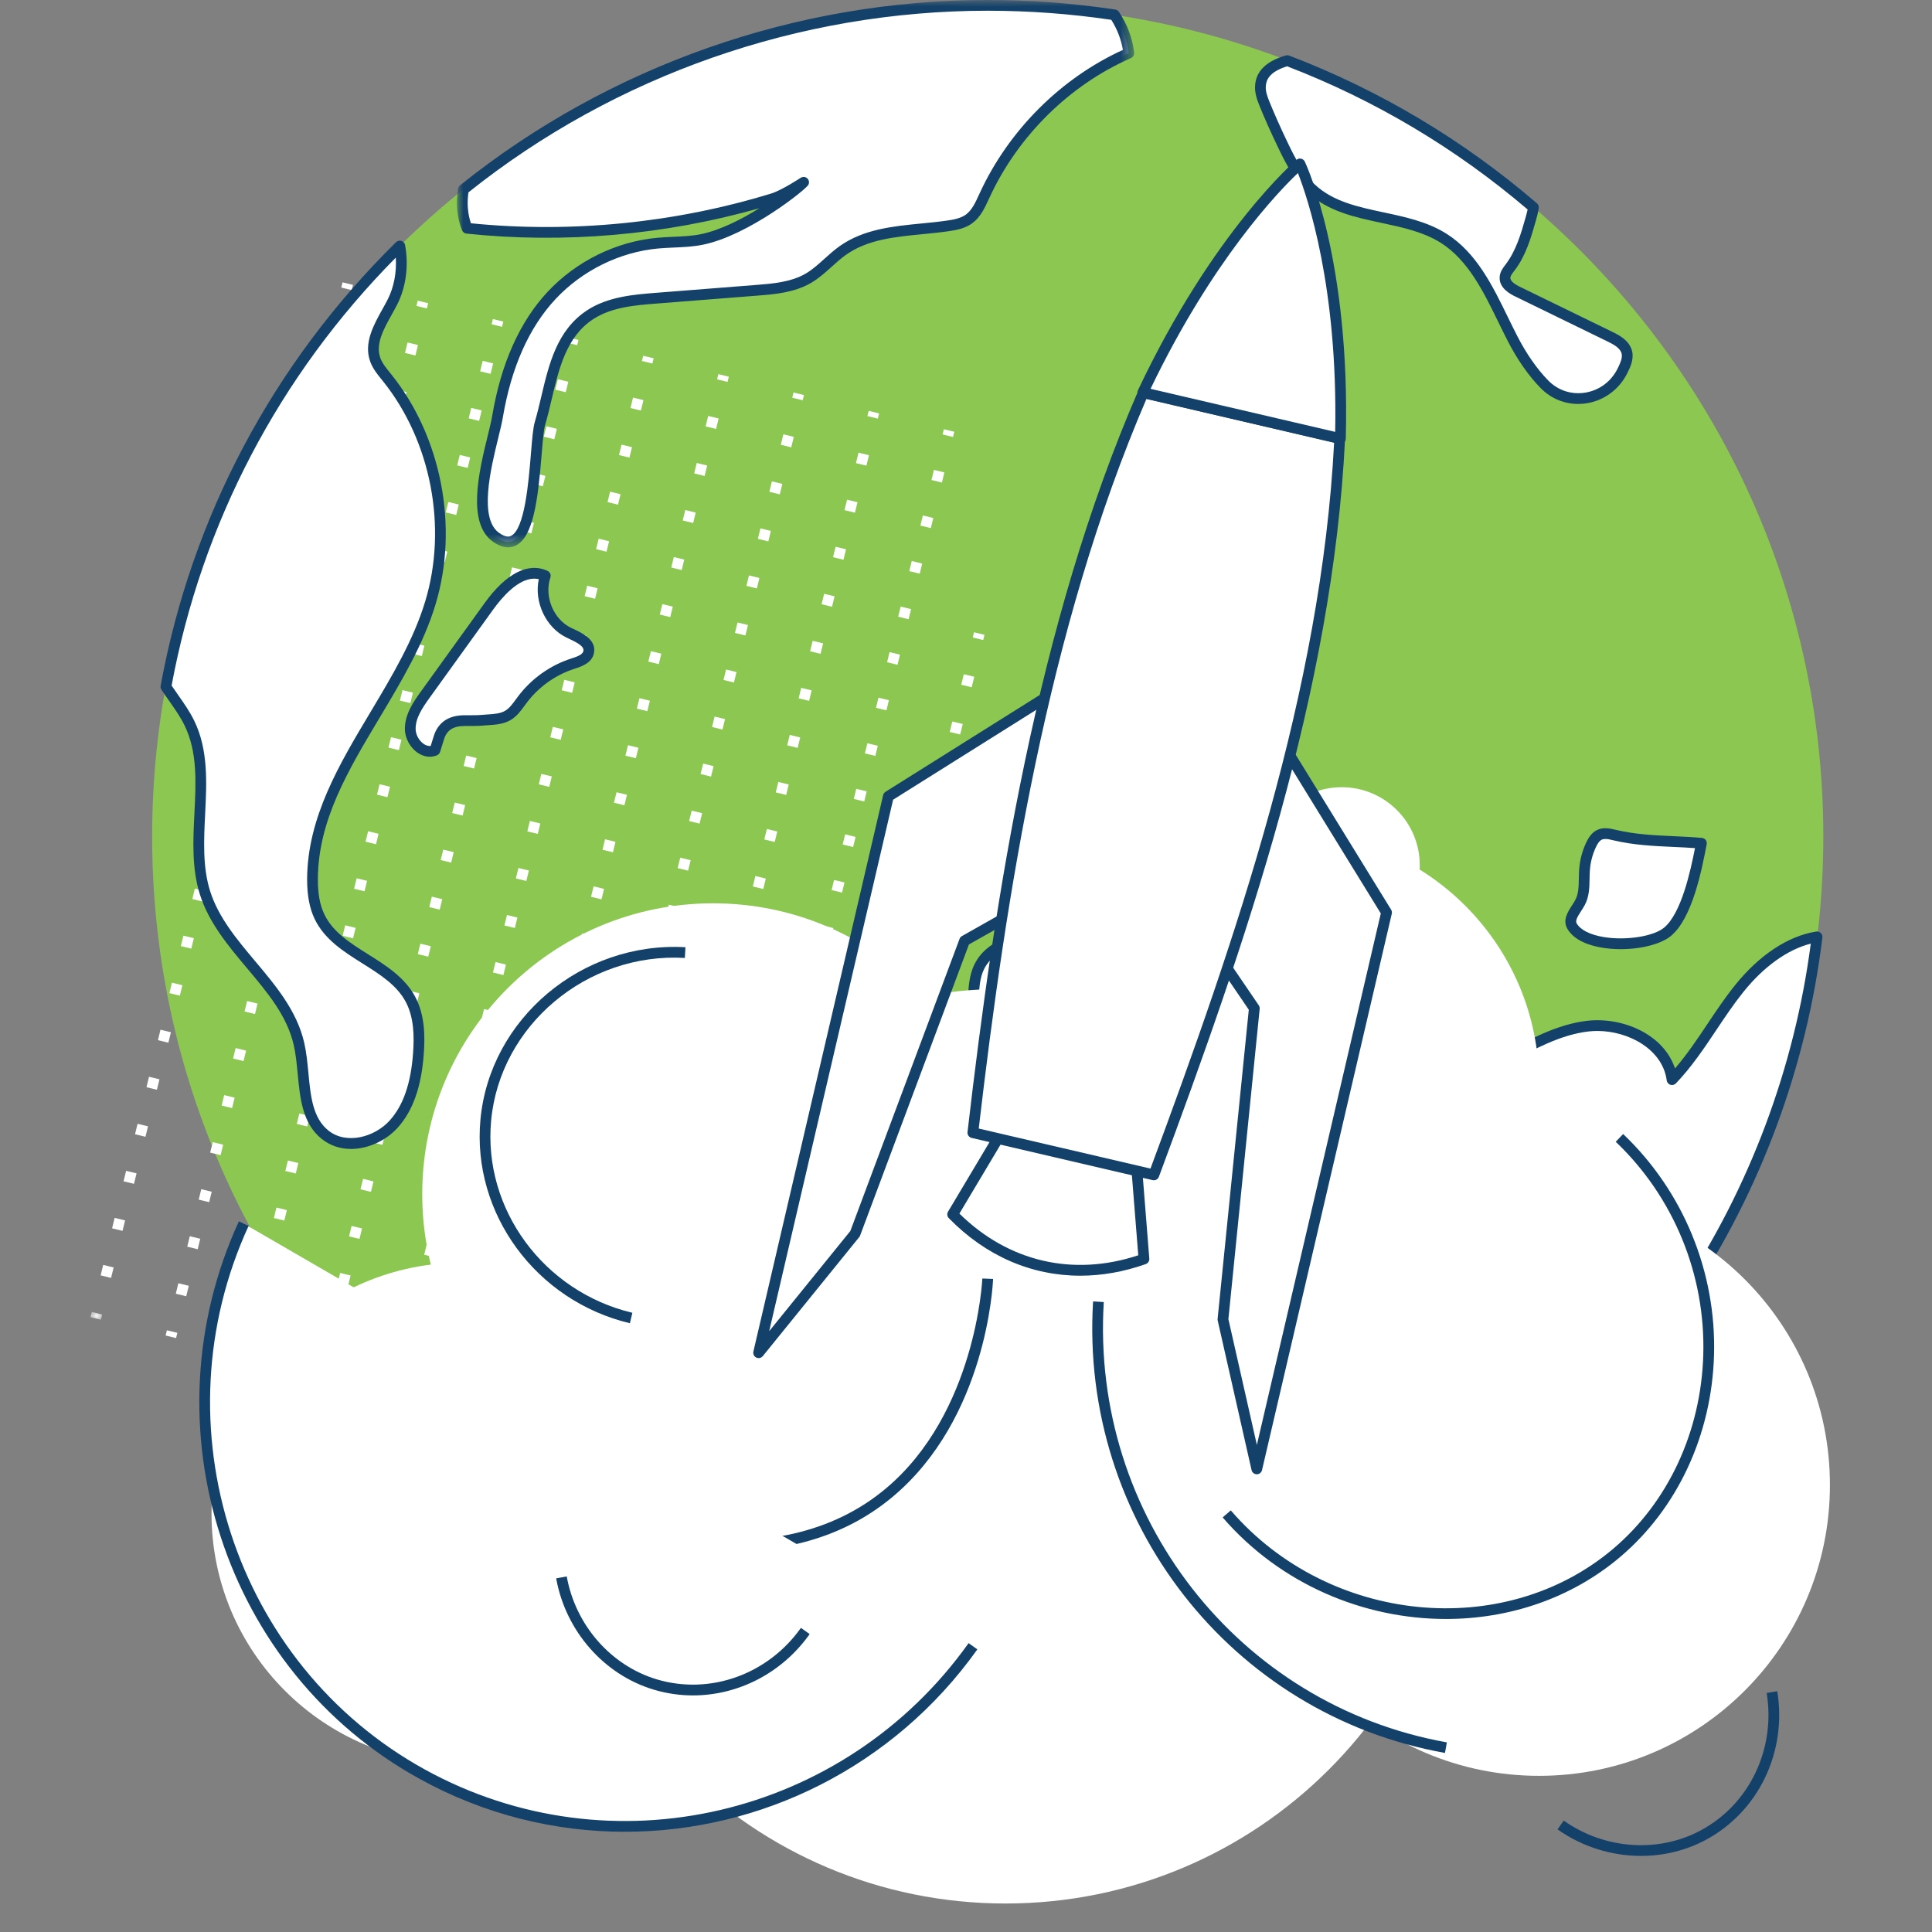
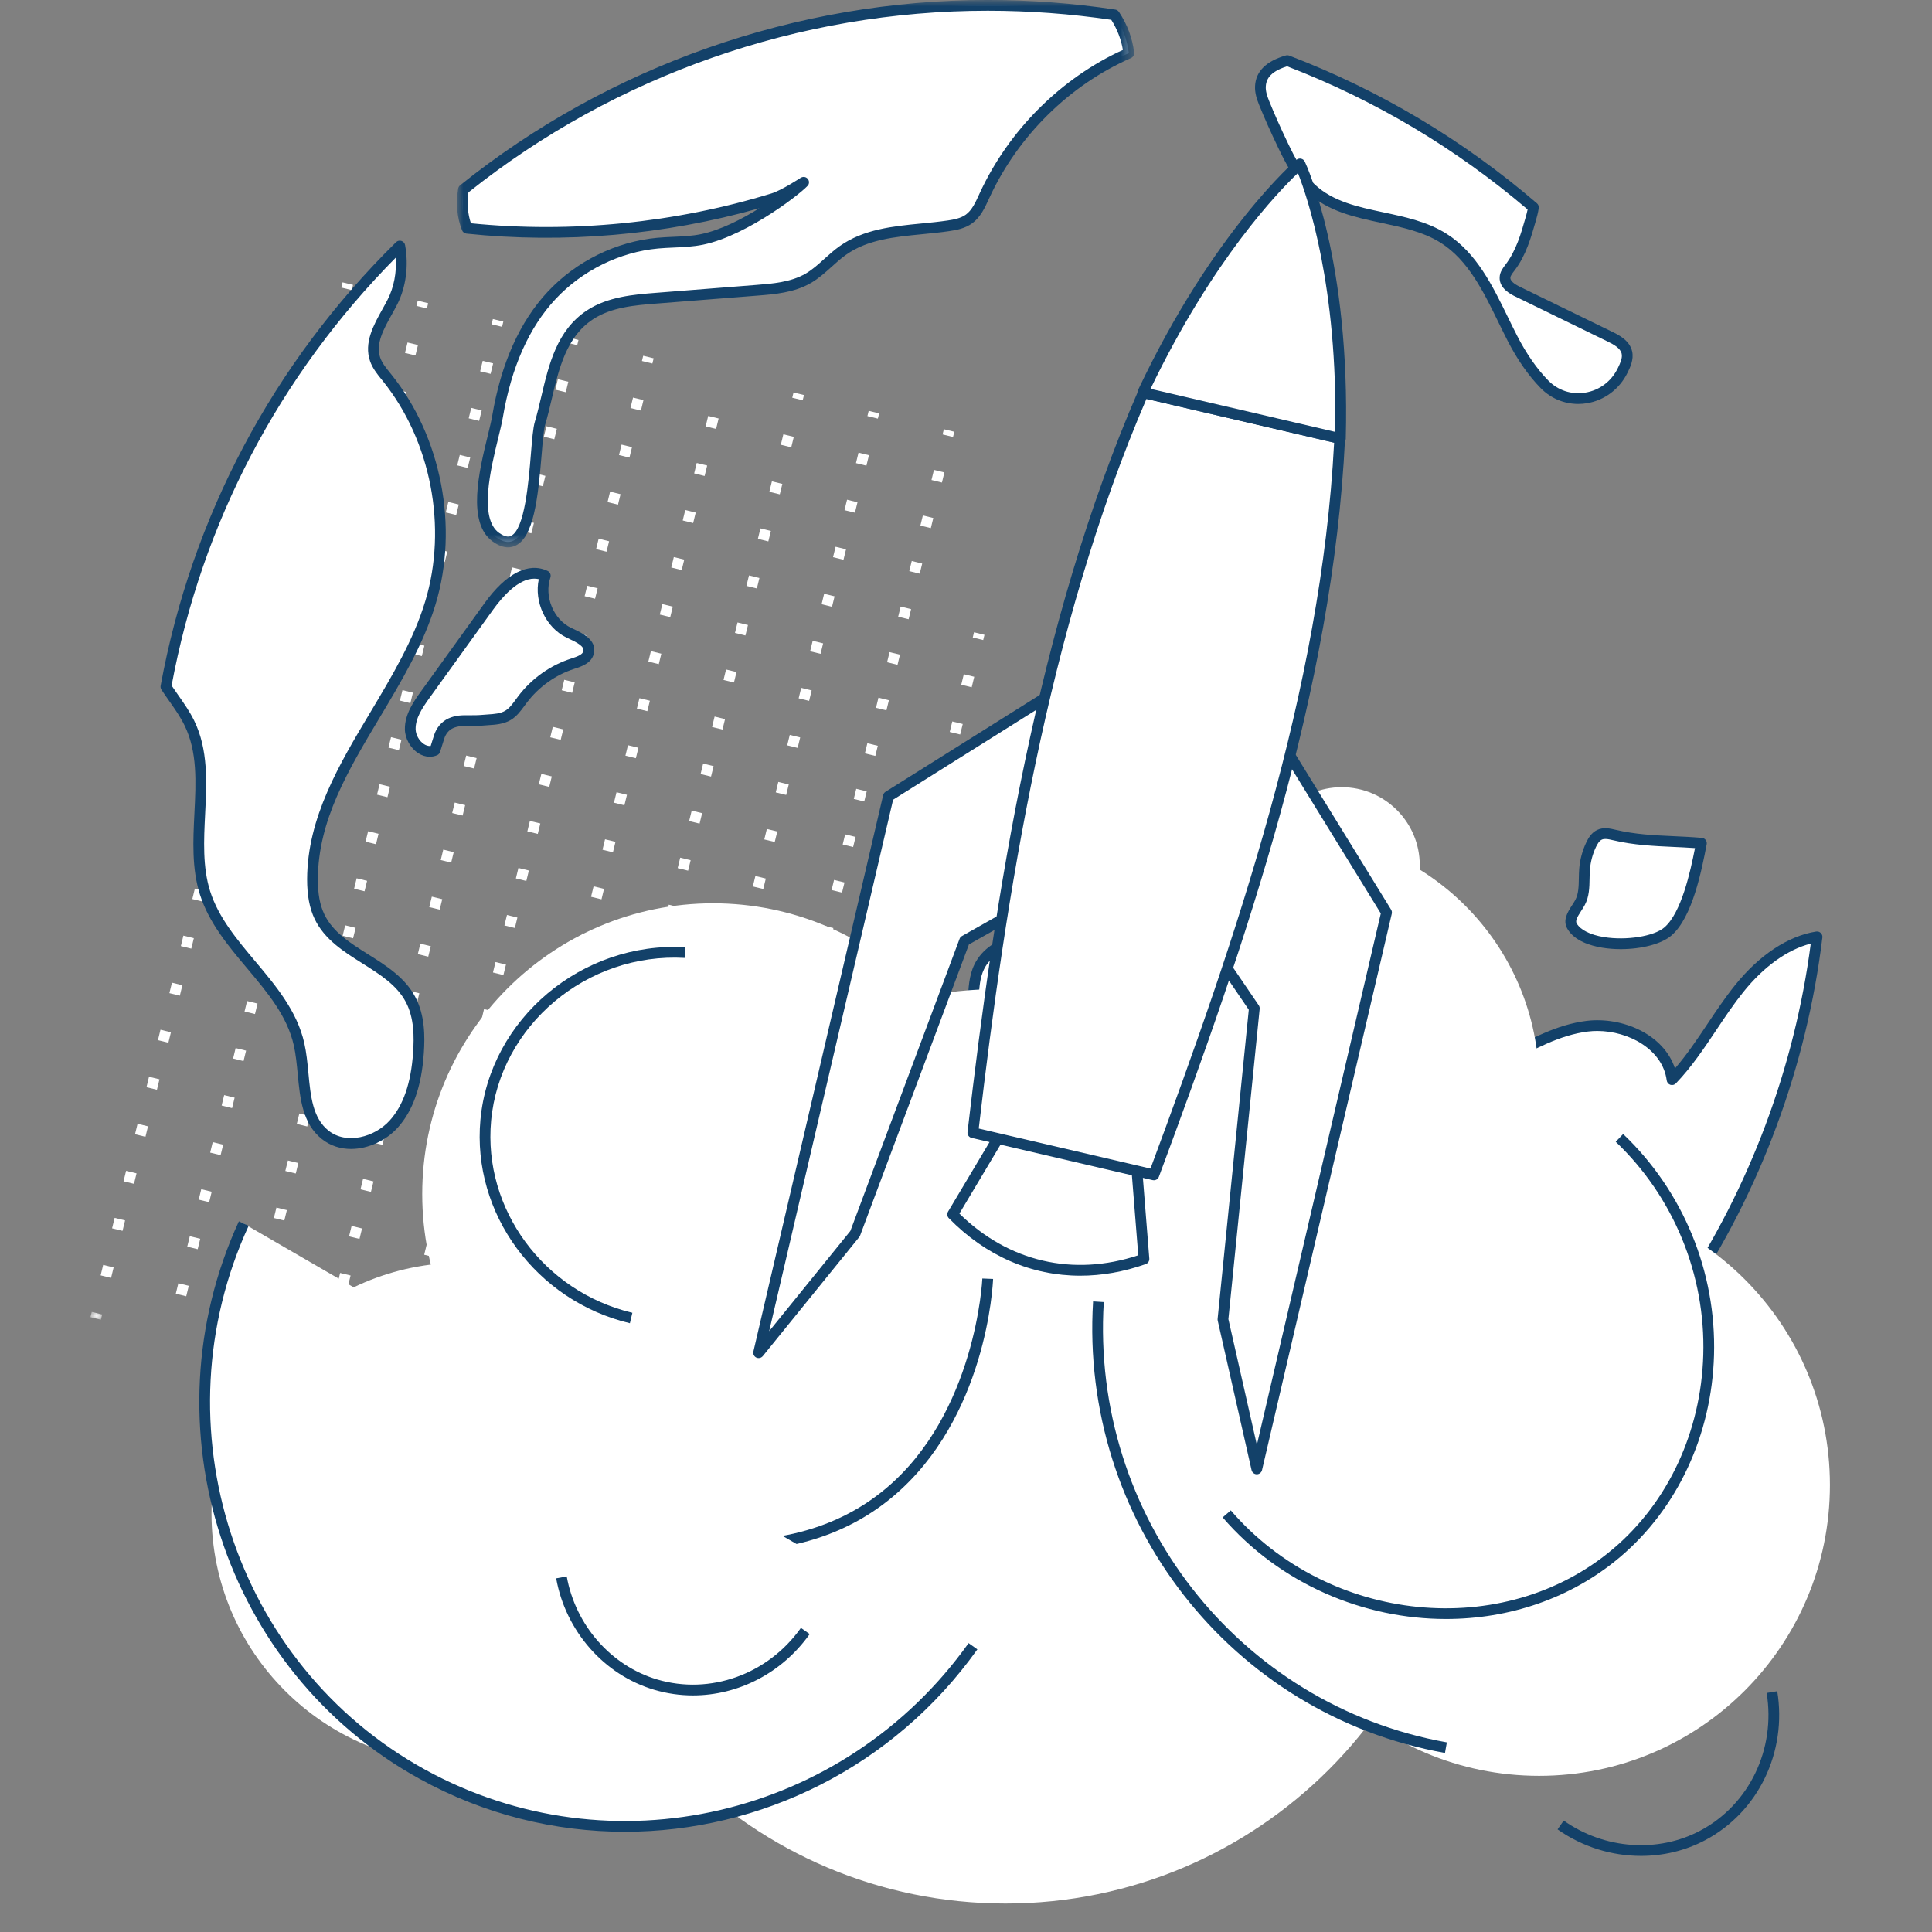
<svg xmlns="http://www.w3.org/2000/svg" xmlns:xlink="http://www.w3.org/1999/xlink" width="150px" height="150px" viewBox="0 0 150 150" version="1.1">
  <rect x="0" y="0" width="150" height="150" fill="#808080" stroke="none" />
  <title>dep</title>
  <defs>
    <polygon id="path-1" points="0.022 0 0.978 0 0.978 1 0.022 1" />
    <polygon id="path-3" points="3.55271368e-15 0 52.578 0 52.578 42.494 3.55271368e-15 42.494" />
  </defs>
  <g id="Homepage" stroke="none" stroke-width="1" fill="none" fill-rule="evenodd">
    <g id="LandingPage" transform="translate(-1215, -1093)">
      <g id="workflow" transform="translate(264, 923)">
        <g id="Group-3" transform="translate(48, 133)">
          <g id="dep" transform="translate(903, 37)">
            <rect id="Rectangle" x="0" y="0" width="150" height="150" />
            <g id="Group-157" transform="translate(7, 0)">
-               <path d="M134.562,64.946 C134.562,100.585 105.517,129.475 69.687,129.475 C33.858,129.475 4.812,100.585 4.812,64.946 C4.812,29.308 33.858,0.417 69.687,0.417 C105.517,0.417 134.562,29.308 134.562,64.946" id="Fill-1" fill="#8BC751" />
              <polygon id="Fill-3" fill="#FFFFFF" points="20.308 22.523 19.497 22.326 19.596 21.921 20.407 22.118" />
              <path d="M19.419,26.175 L18.608,25.978 L18.806,25.166 L19.616,25.363 L19.419,26.175 Z M18.528,29.827 L17.718,29.629 L17.916,28.818 L18.727,29.016 L18.528,29.827 Z M17.639,33.48 L16.828,33.281 L17.026,32.47 L17.837,32.668 L17.639,33.48 Z M16.749,37.132 L15.939,36.933 L16.137,36.122 L16.947,36.32 L16.749,37.132 Z M15.859,40.784 L15.049,40.586 L15.247,39.774 L16.058,39.972 L15.859,40.784 Z M14.97,44.436 L14.159,44.237 L14.357,43.426 L15.168,43.624 L14.97,44.436 Z M14.08,48.088 L13.27,47.889 L13.468,47.078 L14.278,47.276 L14.08,48.088 Z M13.19,51.74 L12.38,51.542 L12.578,50.73 L13.389,50.928 L13.19,51.74 Z M12.301,55.392 L11.49,55.194 L11.689,54.382 L12.499,54.58 L12.301,55.392 Z M11.411,59.044 L10.601,58.846 L10.798,58.035 L11.608,58.232 L11.411,59.044 Z M10.522,62.695 L9.711,62.498 L9.908,61.687 L10.719,61.884 L10.522,62.695 Z M9.632,66.347 L8.821,66.15 L9.019,65.339 L9.829,65.536 L9.632,66.347 Z M8.742,70 L7.932,69.802 L8.129,68.991 L8.94,69.188 L8.742,70 Z M7.853,73.652 L7.042,73.455 L7.239,72.643 L8.05,72.841 L7.853,73.652 Z M6.963,77.303 L6.152,77.106 L6.35,76.295 L7.16,76.492 L6.963,77.303 Z M6.073,80.956 L5.263,80.758 L5.46,79.947 L6.271,80.144 L6.073,80.956 Z M5.184,84.608 L4.373,84.411 L4.57,83.599 L5.381,83.797 L5.184,84.608 Z M4.294,88.259 L3.483,88.062 L3.681,87.251 L4.491,87.448 L4.294,88.259 Z M3.403,91.912 L2.593,91.715 L2.791,90.903 L3.602,91.1 L3.403,91.912 Z M2.514,95.564 L1.703,95.367 L1.901,94.555 L2.712,94.753 L2.514,95.564 Z M1.624,99.217 L0.814,99.019 L1.012,98.208 L1.822,98.405 L1.624,99.217 Z" id="Fill-5" fill="#FFFFFF" />
              <g id="Group-9" transform="translate(-0, 101.66)">
                <mask id="mask-2" fill="white">
                  <use xlink:href="#path-1" />
                </mask>
                <g id="Clip-8" />
                <polygon id="Fill-7" fill="#FFFFFF" mask="url(#mask-2)" points="0.833 0.802 0.022 0.603 0.122 0.198 0.933 0.397" />
              </g>
              <polygon id="Fill-10" fill="#FFFFFF" points="26.144 23.948 25.333 23.751 25.432 23.345 26.243 23.543" />
              <path d="M25.254,27.6 L24.443,27.403 L24.641,26.591 L25.451,26.788 L25.254,27.6 Z M24.363,31.252 L23.553,31.054 L23.751,30.243 L24.562,30.441 L24.363,31.252 Z M23.474,34.905 L22.663,34.706 L22.861,33.895 L23.672,34.093 L23.474,34.905 Z M22.584,38.557 L21.774,38.358 L21.972,37.547 L22.782,37.745 L22.584,38.557 Z M21.694,42.209 L20.884,42.011 L21.082,41.199 L21.893,41.397 L21.694,42.209 Z M20.805,45.861 L19.994,45.662 L20.192,44.851 L21.003,45.049 L20.805,45.861 Z M19.915,49.513 L19.105,49.315 L19.303,48.503 L20.113,48.701 L19.915,49.513 Z M19.025,53.165 L18.215,52.967 L18.413,52.155 L19.224,52.353 L19.025,53.165 Z M18.136,56.817 L17.325,56.619 L17.524,55.807 L18.334,56.005 L18.136,56.817 Z M17.246,60.469 L16.436,60.271 L16.634,59.459 L17.444,59.658 L17.246,60.469 Z M16.357,64.121 L15.546,63.923 L15.743,63.112 L16.554,63.309 L16.357,64.121 Z M15.467,67.773 L14.656,67.576 L14.854,66.764 L15.664,66.961 L15.467,67.773 Z M14.577,71.424 L13.767,71.227 L13.964,70.415 L14.775,70.613 L14.577,71.424 Z M13.688,75.077 L12.877,74.879 L13.074,74.068 L13.885,74.265 L13.688,75.077 Z M12.798,78.729 L11.987,78.532 L12.185,77.72 L12.995,77.917 L12.798,78.729 Z M11.908,82.381 L11.098,82.184 L11.295,81.372 L12.106,81.57 L11.908,82.381 Z M11.019,86.033 L10.208,85.835 L10.405,85.024 L11.216,85.221 L11.019,86.033 Z M10.129,89.685 L9.318,89.488 L9.516,88.676 L10.326,88.873 L10.129,89.685 Z M9.239,93.337 L8.429,93.14 L8.626,92.329 L9.437,92.526 L9.239,93.337 Z M8.349,96.989 L7.538,96.791 L7.736,95.98 L8.547,96.177 L8.349,96.989 Z M7.459,100.641 L6.649,100.444 L6.847,99.632 L7.657,99.829 L7.459,100.641 Z" id="Fill-12" fill="#FFFFFF" />
-               <polygon id="Fill-14" fill="#FFFFFF" points="6.669 103.887 5.858 103.69 5.957 103.284 6.768 103.482" />
              <polygon id="Fill-16" fill="#FFFFFF" points="31.98 25.374 31.169 25.177 31.267 24.771 32.078 24.969" />
              <path d="M31.09,29.026 L30.279,28.829 L30.477,28.017 L31.287,28.214 L31.09,29.026 Z M30.199,32.678 L29.389,32.48 L29.587,31.669 L30.398,31.867 L30.199,32.678 Z M29.31,36.331 L28.499,36.132 L28.697,35.321 L29.508,35.519 L29.31,36.331 Z M28.42,39.983 L27.61,39.784 L27.808,38.973 L28.618,39.171 L28.42,39.983 Z M27.53,43.635 L26.72,43.437 L26.918,42.625 L27.729,42.823 L27.53,43.635 Z M26.641,47.287 L25.83,47.088 L26.028,46.277 L26.839,46.475 L26.641,47.287 Z M25.751,50.939 L24.941,50.74 L25.139,49.929 L25.949,50.127 L25.751,50.939 Z M24.861,54.591 L24.051,54.393 L24.249,53.581 L25.06,53.779 L24.861,54.591 Z M23.972,58.242 L23.161,58.045 L23.359,57.234 L24.169,57.431 L23.972,58.242 Z M23.082,61.895 L22.272,61.697 L22.469,60.886 L23.279,61.083 L23.082,61.895 Z M22.193,65.547 L21.382,65.349 L21.579,64.538 L22.39,64.735 L22.193,65.547 Z M21.303,69.199 L20.492,69.002 L20.69,68.19 L21.5,68.387 L21.303,69.199 Z M20.413,72.85 L19.603,72.653 L19.8,71.841 L20.611,72.039 L20.413,72.85 Z M19.524,76.503 L18.713,76.305 L18.91,75.494 L19.721,75.691 L19.524,76.503 Z M18.634,80.155 L17.823,79.958 L18.021,79.146 L18.831,79.343 L18.634,80.155 Z M17.744,83.807 L16.934,83.61 L17.131,82.797 L17.942,82.995 L17.744,83.807 Z M16.854,87.459 L16.043,87.261 L16.241,86.45 L17.052,86.647 L16.854,87.459 Z M15.964,91.111 L15.153,90.914 L15.352,90.102 L16.162,90.299 L15.964,91.111 Z M15.074,94.763 L14.264,94.566 L14.462,93.755 L15.273,93.952 L15.074,94.763 Z M14.185,98.415 L13.374,98.217 L13.572,97.406 L14.383,97.603 L14.185,98.415 Z M13.295,102.067 L12.485,101.87 L12.683,101.058 L13.493,101.255 L13.295,102.067 Z" id="Fill-18" fill="#FFFFFF" />
              <polygon id="Fill-20" fill="#FFFFFF" points="12.505 105.313 11.694 105.116 11.793 104.71 12.604 104.908" />
              <polygon id="Fill-22" fill="#FFFFFF" points="37.815 26.799 37.004 26.602 37.102 26.197 37.913 26.394" />
              <path d="M36.926,30.452 L36.115,30.255 L36.313,29.443 L37.123,29.64 L36.926,30.452 Z M36.035,34.104 L35.225,33.906 L35.423,33.095 L36.234,33.293 L36.035,34.104 Z M35.146,37.757 L34.335,37.558 L34.533,36.747 L35.344,36.945 L35.146,37.757 Z M34.256,41.409 L33.446,41.21 L33.644,40.399 L34.454,40.597 L34.256,41.409 Z M33.366,45.061 L32.556,44.863 L32.754,44.051 L33.565,44.249 L33.366,45.061 Z M32.477,48.713 L31.666,48.514 L31.864,47.703 L32.675,47.901 L32.477,48.713 Z M31.587,52.365 L30.777,52.166 L30.975,51.355 L31.785,51.553 L31.587,52.365 Z M30.697,56.017 L29.887,55.819 L30.085,55.007 L30.896,55.205 L30.697,56.017 Z M29.808,59.668 L28.997,59.471 L29.195,58.66 L30.005,58.857 L29.808,59.668 Z M28.918,63.32 L28.108,63.123 L28.305,62.312 L29.115,62.509 L28.918,63.32 Z M28.029,66.973 L27.218,66.775 L27.415,65.964 L28.226,66.161 L28.029,66.973 Z M27.139,70.625 L26.328,70.428 L26.526,69.616 L27.336,69.813 L27.139,70.625 Z M26.249,74.276 L25.439,74.079 L25.636,73.267 L26.447,73.465 L26.249,74.276 Z M25.36,77.929 L24.549,77.731 L24.746,76.92 L25.557,77.117 L25.36,77.929 Z M24.47,81.581 L23.659,81.384 L23.857,80.572 L24.667,80.769 L24.47,81.581 Z M23.58,85.233 L22.77,85.036 L22.967,84.223 L23.778,84.421 L23.58,85.233 Z M22.69,88.885 L21.879,88.687 L22.077,87.876 L22.888,88.073 L22.69,88.885 Z M21.8,92.537 L20.989,92.34 L21.188,91.528 L21.998,91.725 L21.8,92.537 Z M20.91,96.189 L20.1,95.992 L20.298,95.181 L21.109,95.378 L20.91,96.189 Z M20.021,99.841 L19.21,99.643 L19.408,98.832 L20.219,99.029 L20.021,99.841 Z M19.131,103.493 L18.321,103.296 L18.519,102.484 L19.329,102.681 L19.131,103.493 Z" id="Fill-24" fill="#FFFFFF" />
              <polygon id="Fill-26" fill="#FFFFFF" points="18.34 106.738 17.529 106.541 17.628 106.136 18.439 106.334" />
              <polygon id="Fill-28" fill="#FFFFFF" points="43.65 28.225 42.839 28.028 42.938 27.622 43.749 27.82" />
              <path d="M42.761,31.877 L41.95,31.68 L42.148,30.868 L42.958,31.065 L42.761,31.877 Z M41.87,35.529 L41.06,35.331 L41.258,34.52 L42.069,34.718 L41.87,35.529 Z M40.981,39.182 L40.17,38.983 L40.368,38.172 L41.179,38.37 L40.981,39.182 Z M40.091,42.834 L39.281,42.635 L39.479,41.824 L40.289,42.022 L40.091,42.834 Z M39.201,46.486 L38.391,46.288 L38.589,45.476 L39.4,45.674 L39.201,46.486 Z M38.312,50.138 L37.501,49.939 L37.699,49.128 L38.51,49.326 L38.312,50.138 Z M37.422,53.79 L36.612,53.591 L36.81,52.78 L37.62,52.978 L37.422,53.79 Z M36.532,57.442 L35.722,57.244 L35.92,56.432 L36.731,56.63 L36.532,57.442 Z M35.643,61.094 L34.832,60.896 L35.031,60.084 L35.841,60.282 L35.643,61.094 Z M34.753,64.746 L33.943,64.548 L34.14,63.737 L34.95,63.934 L34.753,64.746 Z M33.864,68.398 L33.053,68.201 L33.25,67.389 L34.061,67.586 L33.864,68.398 Z M32.974,72.049 L32.163,71.852 L32.361,71.041 L33.171,71.238 L32.974,72.049 Z M32.084,75.702 L31.274,75.504 L31.471,74.693 L32.282,74.89 L32.084,75.702 Z M31.195,79.354 L30.384,79.157 L30.581,78.345 L31.392,78.543 L31.195,79.354 Z M30.305,83.005 L29.494,82.808 L29.692,81.997 L30.502,82.194 L30.305,83.005 Z M29.415,86.658 L28.605,86.46 L28.802,85.649 L29.613,85.846 L29.415,86.658 Z M28.526,90.31 L27.715,90.113 L27.912,89.301 L28.723,89.499 L28.526,90.31 Z M27.636,93.961 L26.825,93.764 L27.023,92.953 L27.833,93.15 L27.636,93.961 Z M26.745,97.614 L25.935,97.417 L26.133,96.605 L26.944,96.802 L26.745,97.614 Z M25.856,101.266 L25.045,101.069 L25.243,100.257 L26.054,100.455 L25.856,101.266 Z M24.966,104.919 L24.156,104.721 L24.354,103.91 L25.164,104.107 L24.966,104.919 Z" id="Fill-30" fill="#FFFFFF" />
              <polygon id="Fill-32" fill="#FFFFFF" points="24.176 108.164 23.365 107.967 23.464 107.561 24.275 107.759" />
-               <polygon id="Fill-34" fill="#FFFFFF" points="49.486 29.651 48.675 29.454 48.774 29.048 49.585 29.246" />
              <path d="M48.597,33.303 L47.786,33.106 L47.984,32.294 L48.794,32.491 L48.597,33.303 Z M47.706,36.955 L46.896,36.757 L47.094,35.946 L47.905,36.144 L47.706,36.955 Z M46.817,40.608 L46.006,40.409 L46.204,39.598 L47.015,39.796 L46.817,40.608 Z M45.927,44.26 L45.117,44.061 L45.315,43.25 L46.125,43.448 L45.927,44.26 Z M45.037,47.912 L44.227,47.714 L44.425,46.902 L45.236,47.1 L45.037,47.912 Z M44.148,51.564 L43.337,51.365 L43.535,50.554 L44.346,50.752 L44.148,51.564 Z M43.258,55.216 L42.448,55.017 L42.646,54.206 L43.456,54.404 L43.258,55.216 Z M42.368,58.868 L41.558,58.67 L41.756,57.858 L42.567,58.056 L42.368,58.868 Z M41.479,62.52 L40.668,62.322 L40.867,61.51 L41.677,61.708 L41.479,62.52 Z M40.589,66.172 L39.779,65.974 L39.976,65.163 L40.786,65.36 L40.589,66.172 Z M39.7,69.824 L38.889,69.627 L39.086,68.815 L39.897,69.012 L39.7,69.824 Z M38.81,73.475 L37.999,73.278 L38.197,72.467 L39.007,72.664 L38.81,73.475 Z M37.92,77.128 L37.11,76.93 L37.307,76.119 L38.118,76.316 L37.92,77.128 Z M37.031,80.78 L36.22,80.583 L36.417,79.771 L37.228,79.969 L37.031,80.78 Z M36.141,84.431 L35.33,84.234 L35.528,83.423 L36.338,83.62 L36.141,84.431 Z M35.251,88.084 L34.441,87.886 L34.638,87.075 L35.449,87.272 L35.251,88.084 Z M34.362,91.736 L33.551,91.539 L33.748,90.727 L34.559,90.925 L34.362,91.736 Z M33.472,95.387 L32.661,95.19 L32.859,94.379 L33.669,94.576 L33.472,95.387 Z M32.581,99.04 L31.771,98.843 L31.969,98.031 L32.78,98.228 L32.581,99.04 Z M31.692,102.692 L30.881,102.495 L31.079,101.683 L31.89,101.881 L31.692,102.692 Z M30.802,106.345 L29.992,106.147 L30.19,105.336 L31,105.533 L30.802,106.345 Z" id="Fill-36" fill="#FFFFFF" />
              <polygon id="Fill-38" fill="#FFFFFF" points="30.012 109.59 29.201 109.392 29.3 108.987 30.111 109.184" />
              <polygon id="Fill-40" fill="#FFFFFF" points="55.321 31.076 54.51 30.879 54.609 30.474 55.42 30.671" />
              <path d="M54.433,34.729 L53.622,34.532 L53.82,33.72 L54.63,33.917 L54.433,34.729 Z M53.542,38.381 L52.732,38.183 L52.93,37.372 L53.741,37.57 L53.542,38.381 Z M52.653,42.034 L51.842,41.835 L52.04,41.024 L52.851,41.222 L52.653,42.034 Z M51.763,45.686 L50.953,45.487 L51.151,44.676 L51.961,44.874 L51.763,45.686 Z M50.873,49.338 L50.063,49.14 L50.261,48.328 L51.072,48.526 L50.873,49.338 Z M49.984,52.99 L49.173,52.791 L49.371,51.98 L50.182,52.178 L49.984,52.99 Z M49.094,56.642 L48.284,56.443 L48.482,55.632 L49.292,55.83 L49.094,56.642 Z M48.204,60.294 L47.394,60.096 L47.592,59.284 L48.403,59.482 L48.204,60.294 Z M47.315,63.945 L46.504,63.748 L46.703,62.937 L47.513,63.134 L47.315,63.945 Z M46.425,67.598 L45.615,67.4 L45.812,66.589 L46.622,66.786 L46.425,67.598 Z M45.536,71.25 L44.725,71.053 L44.922,70.241 L45.733,70.438 L45.536,71.25 Z M44.646,74.901 L43.835,74.704 L44.033,73.893 L44.843,74.09 L44.646,74.901 Z M43.756,78.554 L42.946,78.356 L43.143,77.545 L43.954,77.742 L43.756,78.554 Z M42.867,82.206 L42.056,82.009 L42.253,81.197 L43.064,81.395 L42.867,82.206 Z M41.977,85.857 L41.166,85.66 L41.364,84.849 L42.174,85.046 L41.977,85.857 Z M41.087,89.51 L40.277,89.312 L40.474,88.501 L41.285,88.698 L41.087,89.51 Z M40.198,93.162 L39.387,92.965 L39.584,92.153 L40.395,92.351 L40.198,93.162 Z M39.308,96.813 L38.497,96.616 L38.695,95.805 L39.505,96.002 L39.308,96.813 Z M38.417,100.466 L37.607,100.269 L37.805,99.457 L38.616,99.654 L38.417,100.466 Z M37.528,104.118 L36.717,103.921 L36.915,103.109 L37.726,103.307 L37.528,104.118 Z M36.638,107.771 L35.828,107.573 L36.026,106.762 L36.836,106.959 L36.638,107.771 Z" id="Fill-42" fill="#FFFFFF" />
              <polygon id="Fill-44" fill="#FFFFFF" points="35.847 111.015 35.036 110.818 35.135 110.412 35.946 110.61" />
              <polygon id="Fill-46" fill="#FFFFFF" points="61.157 32.502 60.346 32.305 60.445 31.899 61.256 32.097" />
              <path d="M60.268,36.154 L59.457,35.957 L59.655,35.145 L60.465,35.342 L60.268,36.154 Z M59.377,39.806 L58.567,39.608 L58.765,38.797 L59.576,38.995 L59.377,39.806 Z M58.488,43.459 L57.677,43.26 L57.875,42.449 L58.686,42.647 L58.488,43.459 Z M57.598,47.111 L56.788,46.912 L56.986,46.101 L57.796,46.299 L57.598,47.111 Z M56.708,50.763 L55.898,50.565 L56.096,49.753 L56.907,49.951 L56.708,50.763 Z M55.819,54.415 L55.008,54.216 L55.206,53.405 L56.017,53.603 L55.819,54.415 Z M54.929,58.067 L54.119,57.869 L54.317,57.057 L55.127,57.255 L54.929,58.067 Z M54.039,61.719 L53.229,61.521 L53.427,60.709 L54.238,60.907 L54.039,61.719 Z M53.15,65.371 L52.339,65.174 L52.538,64.362 L53.348,64.559 L53.15,65.371 Z M52.26,69.022 L51.45,68.825 L51.648,68.013 L52.458,68.211 L52.26,69.022 Z M51.371,72.675 L50.56,72.477 L50.757,71.666 L51.568,71.863 L51.371,72.675 Z M50.481,76.327 L49.67,76.13 L49.868,75.318 L50.678,75.515 L50.481,76.327 Z M49.591,79.978 L48.781,79.781 L48.978,78.969 L49.789,79.167 L49.591,79.978 Z M48.702,83.631 L47.891,83.433 L48.088,82.622 L48.899,82.819 L48.702,83.631 Z M47.812,87.283 L47.001,87.086 L47.199,86.274 L48.009,86.471 L47.812,87.283 Z M46.922,90.935 L46.112,90.738 L46.309,89.926 L47.12,90.124 L46.922,90.935 Z M46.033,94.587 L45.222,94.389 L45.419,93.578 L46.23,93.775 L46.033,94.587 Z M45.143,98.239 L44.332,98.042 L44.53,97.23 L45.34,97.427 L45.143,98.239 Z M44.253,101.891 L43.443,101.694 L43.64,100.883 L44.451,101.08 L44.253,101.891 Z M43.363,105.543 L42.552,105.345 L42.75,104.534 L43.561,104.731 L43.363,105.543 Z M42.473,109.195 L41.663,108.998 L41.861,108.186 L42.671,108.383 L42.473,109.195 Z" id="Fill-48" fill="#FFFFFF" />
              <polygon id="Fill-50" fill="#FFFFFF" points="41.683 112.441 40.872 112.244 40.971 111.838 41.782 112.036" />
              <polygon id="Fill-52" fill="#FFFFFF" points="52.044 95.288 51.233 95.091 51.332 94.685 52.143 94.883" />
              <path d="M51.117,99.092 L50.306,98.895 L50.513,98.049 L51.323,98.246 L51.117,99.092 Z M50.19,102.896 L49.38,102.698 L49.586,101.853 L50.396,102.05 L50.19,102.896 Z M49.264,106.699 L48.454,106.502 L48.659,105.656 L49.47,105.854 L49.264,106.699 Z M48.338,110.503 L47.527,110.306 L47.733,109.46 L48.544,109.657 L48.338,110.503 Z" id="Fill-54" fill="#FFFFFF" />
              <polygon id="Fill-56" fill="#FFFFFF" points="47.519 113.866 46.708 113.669 46.807 113.264 47.618 113.462" />
              <polygon id="Fill-58" fill="#FFFFFF" points="66.993 33.927 66.182 33.73 66.281 33.325 67.092 33.522" />
-               <path d="M66.131,37.465 L65.32,37.268 L65.512,36.482 L66.322,36.679 L66.131,37.465 Z M65.269,41.003 L64.458,40.805 L64.651,40.019 L65.461,40.217 L65.269,41.003 Z M64.407,44.54 L63.597,44.342 L63.788,43.556 L64.599,43.754 L64.407,44.54 Z M63.545,48.078 L62.735,47.88 L62.927,47.093 L63.737,47.292 L63.545,48.078 Z M62.684,51.614 L61.873,51.417 L62.065,50.631 L62.875,50.828 L62.684,51.614 Z M61.822,55.152 L61.012,54.955 L61.203,54.169 L62.014,54.366 L61.822,55.152 Z M60.96,58.69 L60.15,58.492 L60.341,57.706 L61.152,57.903 L60.96,58.69 Z M60.099,62.227 L59.288,62.029 L59.48,61.243 L60.29,61.441 L60.099,62.227 Z M59.236,65.764 L58.426,65.567 L58.617,64.781 L59.428,64.978 L59.236,65.764 Z M58.375,69.301 L57.565,69.104 L57.756,68.318 L58.567,68.515 L58.375,69.301 Z M57.513,72.839 L56.702,72.641 L56.894,71.856 L57.704,72.053 L57.513,72.839 Z" id="Fill-60" fill="#FFFFFF" />
+               <path d="M66.131,37.465 L65.32,37.268 L65.512,36.482 L66.322,36.679 L66.131,37.465 Z M65.269,41.003 L64.458,40.805 L64.651,40.019 L65.461,40.217 Z M64.407,44.54 L63.597,44.342 L63.788,43.556 L64.599,43.754 L64.407,44.54 Z M63.545,48.078 L62.735,47.88 L62.927,47.093 L63.737,47.292 L63.545,48.078 Z M62.684,51.614 L61.873,51.417 L62.065,50.631 L62.875,50.828 L62.684,51.614 Z M61.822,55.152 L61.012,54.955 L61.203,54.169 L62.014,54.366 L61.822,55.152 Z M60.96,58.69 L60.15,58.492 L60.341,57.706 L61.152,57.903 L60.96,58.69 Z M60.099,62.227 L59.288,62.029 L59.48,61.243 L60.29,61.441 L60.099,62.227 Z M59.236,65.764 L58.426,65.567 L58.617,64.781 L59.428,64.978 L59.236,65.764 Z M58.375,69.301 L57.565,69.104 L57.756,68.318 L58.567,68.515 L58.375,69.301 Z M57.513,72.839 L56.702,72.641 L56.894,71.856 L57.704,72.053 L57.513,72.839 Z" id="Fill-60" fill="#FFFFFF" />
              <polygon id="Fill-62" fill="#FFFFFF" points="56.744 75.996 55.933 75.799 56.032 75.393 56.843 75.591" />
              <polygon id="Fill-64" fill="#FFFFFF" points="69.335 49.692 68.524 49.495 68.623 49.089 69.434 49.287" />
              <path d="M68.442,53.359 L67.631,53.162 L67.83,52.347 L68.64,52.544 L68.442,53.359 Z M67.548,57.026 L66.738,56.829 L66.936,56.014 L67.747,56.211 L67.548,57.026 Z M66.655,60.693 L65.844,60.496 L66.043,59.681 L66.853,59.879 L66.655,60.693 Z M65.761,64.361 L64.951,64.164 L65.149,63.348 L65.96,63.546 L65.761,64.361 Z M64.868,68.028 L64.057,67.831 L64.256,67.015 L65.067,67.213 L64.868,68.028 Z M63.974,71.695 L63.164,71.498 L63.363,70.683 L64.173,70.88 L63.974,71.695 Z M63.081,75.362 L62.27,75.165 L62.469,74.35 L63.28,74.547 L63.081,75.362 Z M62.188,79.03 L61.378,78.833 L61.576,78.017 L62.386,78.214 L62.188,79.03 Z M61.295,82.697 L60.484,82.5 L60.682,81.684 L61.493,81.881 L61.295,82.697 Z M60.401,86.364 L59.59,86.167 L59.789,85.352 L60.599,85.549 L60.401,86.364 Z M59.507,90.031 L58.697,89.834 L58.895,89.019 L59.706,89.216 L59.507,90.031 Z M58.614,93.698 L57.803,93.501 L58.002,92.686 L58.812,92.883 L58.614,93.698 Z M57.72,97.366 L56.91,97.169 L57.109,96.353 L57.92,96.55 L57.72,97.366 Z M56.827,101.033 L56.016,100.836 L56.215,100.02 L57.026,100.217 L56.827,101.033 Z M55.934,104.7 L55.124,104.503 L55.322,103.688 L56.132,103.885 L55.934,104.7 Z M55.041,108.367 L54.23,108.17 L54.428,107.355 L55.239,107.552 L55.041,108.367 Z M54.147,112.035 L53.337,111.838 L53.535,111.022 L54.345,111.219 L54.147,112.035 Z" id="Fill-66" fill="#FFFFFF" />
-               <polygon id="Fill-68" fill="#FFFFFF" points="53.354 115.292 52.543 115.095 52.642 114.689 53.453 114.887" />
              <path d="M118.355,64.835 C117.963,64.742 117.538,64.643 117.175,64.818 C116.874,64.965 116.683,65.272 116.537,65.578 C116.251,66.177 116.078,66.829 116.025,67.493 C115.957,68.364 116.084,69.298 115.675,70.066 C115.353,70.672 114.706,71.324 115.056,71.913 C116.141,73.733 121.022,73.579 122.49,72.324 C124.034,71.004 124.74,67.322 125.097,65.47 C122.828,65.269 120.62,65.373 118.355,64.835" id="Fill-70" fill="#FFFFFF" />
              <path d="M117.639,65.138 C117.535,65.138 117.44,65.154 117.358,65.193 C117.158,65.29 117.015,65.546 116.913,65.758 C116.649,66.314 116.49,66.909 116.441,67.526 C116.423,67.75 116.419,67.98 116.414,68.209 C116.403,68.898 116.39,69.611 116.044,70.261 C115.963,70.414 115.863,70.571 115.761,70.727 C115.47,71.177 115.288,71.488 115.415,71.699 C115.717,72.206 116.465,72.581 117.523,72.755 C119.259,73.039 121.409,72.699 122.219,72.007 C123.536,70.88 124.236,67.699 124.6,65.847 C124.033,65.806 123.469,65.781 122.907,65.755 C121.396,65.686 119.834,65.615 118.258,65.24 C118.045,65.19 117.828,65.138 117.639,65.138 M118.833,73.692 C118.347,73.692 117.858,73.656 117.387,73.577 C116.465,73.426 115.249,73.051 114.699,72.125 C114.297,71.453 114.721,70.799 115.061,70.274 C115.15,70.137 115.238,70.002 115.308,69.869 C115.56,69.396 115.571,68.813 115.581,68.195 C115.585,67.949 115.59,67.701 115.609,67.46 C115.666,66.741 115.852,66.047 116.161,65.398 C116.322,65.063 116.561,64.653 116.994,64.443 C117.493,64.201 118.024,64.328 118.451,64.429 C119.951,64.784 121.405,64.852 122.945,64.922 C123.671,64.955 124.4,64.989 125.135,65.054 C125.252,65.064 125.36,65.124 125.431,65.218 C125.502,65.313 125.53,65.432 125.507,65.548 C125.119,67.555 124.408,71.233 122.76,72.641 C121.993,73.297 120.428,73.692 118.833,73.692" id="Fill-72" fill="#134169" />
              <path d="M68.791,83.618 C68.718,83.472 68.656,83.319 68.606,83.161 C68.126,81.608 68.507,79.215 68.569,77.603 C68.603,76.738 68.648,75.844 69.024,75.066 C69.59,73.901 70.835,73.195 72.096,73.009 C73.356,72.822 74.639,73.085 75.866,73.433 C75.856,75.097 75.015,76.734 73.679,77.686 C73.044,78.139 72.281,78.472 71.875,79.143 C71.395,79.935 71.569,81.008 72.09,81.771 C72.61,82.536 73.415,83.046 74.229,83.463 C74.687,83.698 75.18,83.931 75.459,84.369 C75.772,84.86 75.747,85.491 75.71,86.076 C75.602,87.773 76.024,91.309 74.952,92.605 C74.385,93.29 73.75,90.491 73.748,90.485 C73.349,89.118 72.999,88.03 72.029,86.933 C71.047,85.823 69.46,84.958 68.791,83.618" id="Fill-74" fill="#FFFFFF" />
              <path d="M72.965,73.364 C72.695,73.364 72.425,73.382 72.156,73.421 C70.914,73.605 69.858,74.305 69.4,75.248 C69.075,75.92 69.022,76.686 68.986,77.619 C68.971,78.018 68.936,78.465 68.9,78.933 C68.79,80.343 68.665,81.94 69.005,83.038 C69.047,83.173 69.101,83.304 69.164,83.431 C69.542,84.189 70.289,84.818 71.012,85.426 C71.474,85.814 71.951,86.216 72.342,86.657 C73.343,87.79 73.722,88.91 74.149,90.368 C74.346,91.209 74.585,91.866 74.754,92.165 C75.326,91.218 75.3,89.191 75.28,87.686 C75.273,87.063 75.266,86.495 75.294,86.05 C75.331,85.47 75.342,84.961 75.108,84.593 C74.905,84.277 74.525,84.082 74.12,83.875 C73.289,83.45 72.351,82.894 71.745,82.006 C71.194,81.197 70.909,79.93 71.519,78.927 C71.869,78.347 72.414,78.004 72.941,77.673 C73.109,77.566 73.277,77.461 73.437,77.346 C74.584,76.529 75.332,75.172 75.437,73.747 C74.669,73.541 73.82,73.364 72.965,73.364 M74.766,93.131 C74.72,93.131 74.674,93.125 74.627,93.114 C74.446,93.071 73.896,92.941 73.344,90.587 C72.94,89.206 72.606,88.215 71.717,87.21 C71.367,86.814 70.934,86.45 70.475,86.063 C69.688,85.401 68.874,84.717 68.418,83.804 C68.335,83.638 68.266,83.466 68.209,83.286 C67.821,82.035 67.952,80.353 68.069,78.869 C68.104,78.411 68.138,77.976 68.153,77.587 C68.184,76.776 68.223,75.766 68.65,74.885 C69.235,73.678 70.5,72.823 72.035,72.596 C73.428,72.386 74.812,72.701 75.981,73.032 C76.16,73.084 76.284,73.249 76.283,73.436 C76.273,75.236 75.367,76.995 73.921,78.026 C73.748,78.149 73.567,78.263 73.385,78.378 C72.92,78.671 72.481,78.947 72.232,79.359 C71.876,79.945 71.96,80.841 72.435,81.537 C72.934,82.269 73.758,82.753 74.42,83.092 C74.962,83.369 75.486,83.637 75.811,84.144 C76.211,84.771 76.162,85.541 76.126,86.102 C76.099,86.53 76.107,87.077 76.114,87.675 C76.138,89.509 76.168,91.79 75.274,92.871 C75.134,93.04 74.954,93.13 74.766,93.131" id="Fill-76" fill="#134169" />
              <path d="M111.426,101.728 C110.339,102.457 109.699,103.689 109.068,104.849 C107.698,107.365 105.882,109.993 103.131,110.618 C101.815,110.916 100.249,110.789 99.348,111.813 C99.035,112.168 98.839,112.636 98.457,112.913 C98.034,113.22 97.476,113.228 96.955,113.22 C93.352,113.171 89.75,113.004 86.156,112.721 C85.55,112.673 84.924,112.616 84.391,112.317 C83.08,111.582 82.875,109.8 82.512,108.319 C81.048,102.354 75.072,98.791 69.358,96.848 C67.197,96.113 65.823,95.364 64.785,93.26 C64.01,91.688 64.095,89.555 62.609,88.382 C61.094,87.186 58.897,87.351 57.103,87.35 C55.057,87.348 52.713,86.889 50.714,87.323 C49.136,87.665 47.612,88.822 47.328,90.444 C46.164,90.015 44.952,89.58 43.721,89.707 C42.49,89.832 41.238,90.698 41.076,91.95 C41.038,92.25 41.051,92.588 40.853,92.814 C40.675,93.015 40.385,93.057 40.12,93.08 C39.241,93.156 38.356,93.161 37.476,93.095 C37.224,91.729 35.991,90.717 34.672,90.372 C32.749,89.868 25.212,90.408 26.851,93.966 C28.037,96.543 35.06,95.681 37.384,96.478 C39.276,97.125 40.916,98.365 42.443,99.677 C43.419,100.518 44.388,101.428 44.945,102.602 C45.59,103.964 45.615,105.535 45.629,107.047 C45.642,108.624 44.919,110.517 44.556,112.277 C44.251,113.75 44.199,115.129 45.041,116.152 C45.893,117.185 47.511,117.285 48.113,118.643 C48.538,119.602 48.067,121.214 47.996,122.223 C47.939,123.044 47.473,124.168 46.918,125.378 C54.004,128.021 61.674,129.475 69.687,129.475 C86.665,129.475 102.113,122.981 113.677,112.362 C114.347,109.897 114.762,107.319 115.147,104.806 C115.285,103.897 115.406,102.892 114.913,102.123 C114.201,101.011 112.513,100.999 111.426,101.728" id="Fill-78" fill="#FFFFFF" />
              <path d="M47.483,125.142 C54.599,127.741 62.068,129.058 69.686,129.058 C85.891,129.058 101.379,123.049 113.305,112.136 C113.944,109.759 114.346,107.282 114.734,104.743 C114.873,103.838 114.963,102.973 114.562,102.347 C114.29,101.921 113.861,101.754 113.549,101.69 C112.933,101.56 112.207,101.707 111.659,102.075 C110.701,102.716 110.097,103.829 109.511,104.905 L109.433,105.048 C108.114,107.473 106.215,110.344 103.224,111.024 C102.856,111.108 102.468,111.16 102.082,111.211 C101.121,111.338 100.215,111.458 99.662,112.088 C99.553,112.209 99.463,112.346 99.373,112.482 C99.198,112.742 98.999,113.036 98.701,113.25 C98.147,113.654 97.43,113.645 96.95,113.637 C93.362,113.588 89.719,113.42 86.124,113.137 C85.541,113.091 84.817,113.034 84.186,112.68 C82.903,111.959 82.558,110.421 82.255,109.064 C82.207,108.845 82.159,108.628 82.106,108.418 C80.603,102.291 74.27,98.959 69.224,97.243 C66.933,96.463 65.489,95.627 64.412,93.445 C64.118,92.848 63.941,92.185 63.772,91.543 C63.477,90.43 63.199,89.378 62.35,88.709 C61.114,87.733 59.298,87.746 57.694,87.763 L57.102,87.767 C56.404,87.766 55.663,87.713 54.946,87.662 C53.535,87.559 52.075,87.455 50.801,87.73 C49.468,88.02 48.005,88.994 47.739,90.515 C47.718,90.637 47.644,90.744 47.536,90.805 C47.428,90.867 47.3,90.876 47.184,90.835 C46.124,90.445 44.923,90.002 43.764,90.121 C42.766,90.223 41.629,90.917 41.489,92.002 L41.472,92.168 C41.447,92.453 41.416,92.806 41.166,93.089 C40.861,93.435 40.401,93.474 40.156,93.495 C39.258,93.574 38.346,93.58 37.444,93.511 C37.255,93.496 37.099,93.357 37.066,93.17 C36.833,91.907 35.642,91.057 34.566,90.775 C33.17,90.409 28.616,90.681 27.354,92.188 C26.974,92.641 26.933,93.151 27.23,93.791 C27.91,95.269 31.198,95.466 33.839,95.625 C35.362,95.716 36.678,95.795 37.519,96.083 C39.545,96.777 41.282,98.129 42.714,99.361 C43.658,100.174 44.715,101.148 45.322,102.423 C46.017,103.893 46.032,105.567 46.045,107.043 C46.054,108.153 45.721,109.399 45.4,110.603 C45.242,111.193 45.084,111.785 44.964,112.361 C44.611,114.065 44.731,115.12 45.364,115.887 C45.675,116.265 46.129,116.509 46.611,116.768 C47.304,117.142 48.09,117.565 48.493,118.474 C48.85,119.278 48.681,120.368 48.532,121.329 C48.48,121.664 48.431,121.981 48.413,122.252 C48.358,123.015 48.007,123.967 47.483,125.142 M69.686,129.892 C61.818,129.892 54.108,128.504 46.773,125.769 C46.664,125.729 46.578,125.645 46.532,125.538 C46.489,125.43 46.49,125.31 46.539,125.204 C47.047,124.094 47.526,122.961 47.581,122.194 C47.6,121.903 47.653,121.562 47.709,121.202 C47.84,120.353 47.989,119.392 47.731,118.812 C47.444,118.164 46.847,117.843 46.215,117.502 C45.684,117.217 45.135,116.921 44.719,116.417 C43.696,115.173 43.877,113.506 44.148,112.193 C44.27,111.6 44.431,110.993 44.593,110.387 C44.901,109.237 45.219,108.046 45.212,107.05 C45.2,105.661 45.185,104.084 44.568,102.781 C44.032,101.653 43.05,100.75 42.17,99.994 C40.798,98.814 39.141,97.52 37.249,96.872 C36.514,96.621 35.191,96.541 33.789,96.457 C30.776,96.277 27.361,96.072 26.471,94.141 C25.931,92.967 26.305,92.139 26.713,91.652 C28.285,89.779 33.209,89.556 34.778,89.968 C36.02,90.293 37.388,91.253 37.809,92.699 C38.566,92.74 39.331,92.729 40.084,92.664 C40.206,92.654 40.456,92.632 40.541,92.538 C40.609,92.459 40.627,92.273 40.642,92.092 L40.663,91.897 C40.859,90.369 42.328,89.43 43.678,89.291 C44.849,89.173 46.001,89.52 47.035,89.893 C47.556,88.266 49.158,87.234 50.626,86.915 C52.014,86.615 53.535,86.723 55.005,86.829 C55.74,86.882 56.434,86.932 57.102,86.933 L57.687,86.929 C59.426,86.92 61.4,86.896 62.867,88.055 C63.934,88.897 64.26,90.133 64.578,91.33 C64.745,91.959 64.901,92.553 65.159,93.076 C66.114,95.009 67.367,95.73 69.493,96.454 C74.737,98.237 81.323,101.726 82.918,108.219 C82.969,108.435 83.019,108.658 83.07,108.882 C83.347,110.127 83.635,111.414 84.594,111.954 C85.031,112.198 85.552,112.255 86.189,112.305 C89.766,112.587 93.391,112.755 96.962,112.803 C97.462,112.811 97.904,112.798 98.212,112.576 C98.389,112.447 98.531,112.237 98.68,112.016 C98.793,111.85 98.904,111.686 99.034,111.538 C99.796,110.672 100.901,110.526 101.972,110.384 C102.334,110.336 102.695,110.289 103.038,110.211 C105.704,109.605 107.465,106.921 108.701,104.65 L108.779,104.506 C109.412,103.342 110.067,102.138 111.194,101.382 L111.194,101.381 C111.921,100.895 112.885,100.701 113.719,100.873 C114.391,101.013 114.924,101.367 115.263,101.898 C115.868,102.84 115.681,104.061 115.558,104.869 C115.16,107.474 114.746,110.016 114.079,112.471 C114.058,112.547 114.016,112.616 113.96,112.668 C101.865,123.776 86.141,129.892 69.686,129.892" id="Fill-80" fill="#134169" />
              <path d="M128.019,76.768 C126.19,79.048 124.836,81.719 122.816,83.825 C122.438,80.927 119.075,79.321 116.233,79.672 C113.39,80.023 110.908,81.708 108.348,83.018 C104.032,85.226 99.267,86.443 95.039,88.822 C92.272,90.378 89.768,92.421 87.67,94.834 C86.416,96.277 85.287,97.894 84.774,99.75 C84.26,101.607 84.447,103.744 85.62,105.256 C87.008,107.048 89.393,107.607 91.589,108.051 C94.639,108.669 97.455,108.914 98.41,105.649 C99.34,102.468 99.877,99.83 102.602,97.621 C105.224,95.494 108.814,94.666 112.078,95.437 C115.082,96.147 117.658,98.081 119.997,100.134 C120.552,100.622 121.161,101.144 121.893,101.177 C122.255,101.193 122.611,101.084 122.95,100.954 C123.233,100.844 123.503,100.718 123.767,100.582 C129.218,92.415 132.839,82.943 134.075,72.737 C131.698,73.11 129.579,74.823 128.019,76.768" id="Fill-82" fill="#FFFFFF" />
              <path d="M117.012,80.043 C116.767,80.043 116.523,80.057 116.283,80.087 C114.129,80.353 112.126,81.447 110.188,82.507 C109.639,82.808 109.09,83.107 108.537,83.39 C106.535,84.414 104.412,85.237 102.359,86.032 C99.971,86.958 97.502,87.915 95.242,89.186 C92.503,90.728 90.061,92.72 87.985,95.108 C86.489,96.83 85.596,98.34 85.176,99.862 C84.655,101.745 84.95,103.714 85.949,105.001 C87.208,106.627 89.374,107.179 91.672,107.644 C95.174,108.351 97.221,108.226 98.009,105.532 L98.262,104.656 C99.07,101.827 99.768,99.383 102.339,97.297 C105.082,95.074 108.759,94.23 112.173,95.031 C115.358,95.784 118.054,97.875 120.272,99.821 C120.759,100.249 121.312,100.734 121.911,100.762 C122.207,100.766 122.529,100.669 122.799,100.565 C123.034,100.475 123.26,100.371 123.481,100.261 C128.847,92.191 132.334,82.87 133.588,73.263 C131.782,73.722 129.939,75.041 128.344,77.029 C127.599,77.958 126.918,78.977 126.26,79.962 C125.31,81.383 124.327,82.853 123.116,84.114 C123.005,84.23 122.835,84.27 122.686,84.222 C122.533,84.171 122.423,84.038 122.403,83.879 C122.089,81.481 119.454,80.043 117.012,80.043 M94.507,108.852 C93.438,108.852 92.365,108.635 91.506,108.46 C89.049,107.963 86.725,107.363 85.29,105.513 C84.116,103.999 83.773,101.804 84.372,99.64 C84.826,97.994 85.775,96.38 87.356,94.562 C89.494,92.101 92.011,90.047 94.834,88.459 C97.145,87.158 99.643,86.19 102.058,85.255 C104.091,84.467 106.194,83.652 108.158,82.647 C108.703,82.368 109.245,82.072 109.788,81.775 C111.794,80.679 113.869,79.544 116.182,79.259 C118.976,78.923 122.181,80.31 123.044,82.954 C123.974,81.88 124.782,80.672 125.567,79.498 C126.235,78.498 126.926,77.465 127.694,76.508 C129.58,74.154 131.824,72.669 134.01,72.325 C134.141,72.308 134.27,72.346 134.365,72.438 C134.458,72.528 134.504,72.657 134.489,72.787 C133.281,82.764 129.694,92.455 124.114,100.814 C124.074,100.873 124.021,100.921 123.957,100.954 C123.681,101.096 123.397,101.229 123.1,101.343 C122.749,101.479 122.308,101.608 121.875,101.595 C120.982,101.554 120.283,100.94 119.722,100.448 C117.581,98.569 114.988,96.554 111.982,95.843 C108.866,95.109 105.37,95.912 102.865,97.945 C100.497,99.865 99.865,102.08 99.064,104.885 L98.81,105.767 C98.087,108.237 96.304,108.852 94.507,108.852" id="Fill-84" fill="#134169" />
              <path d="M118.989,28.747 C119.2,28.317 119.416,27.842 119.311,27.373 C119.174,26.759 118.553,26.41 117.997,26.139 C115.609,24.975 113.221,23.811 110.834,22.648 C110.363,22.419 109.818,22.068 109.847,21.537 C109.865,21.226 110.085,20.972 110.272,20.726 C111.081,19.666 111.466,18.341 111.833,17.05 C111.922,16.739 112.008,16.421 112.054,16.101 C106.441,11.279 99.993,7.4 92.947,4.706 C91.79,5.039 90.912,5.612 90.858,6.699 C90.836,7.151 90.984,7.589 91.154,8.01 C91.601,9.117 92.094,10.204 92.61,11.28 C93.195,12.499 93.833,13.734 94.818,14.649 C97.548,17.182 101.969,16.518 105.099,18.51 C107.764,20.206 108.97,23.444 110.43,26.283 C111.078,27.543 111.911,28.817 112.911,29.837 C114.734,31.694 117.822,31.131 118.973,28.779 C118.978,28.768 118.984,28.758 118.989,28.747" id="Fill-86" fill="#FFFFFF" />
              <path d="M92.931,5.147 C91.497,5.593 91.298,6.255 91.275,6.72 C91.258,7.071 91.369,7.427 91.541,7.854 C91.939,8.838 92.411,9.9 92.987,11.1 C93.546,12.268 94.171,13.48 95.102,14.344 C96.515,15.654 98.416,16.06 100.429,16.49 C102.11,16.848 103.847,17.219 105.324,18.159 C107.639,19.632 108.88,22.178 110.08,24.64 C110.319,25.129 110.557,25.617 110.802,26.093 C111.506,27.464 112.338,28.658 113.209,29.545 C113.963,30.314 115.004,30.655 116.073,30.485 C117.178,30.306 118.1,29.617 118.6,28.596 C118.6,28.596 118.616,28.564 118.616,28.564 C118.809,28.169 118.977,27.788 118.905,27.464 C118.808,27.03 118.291,26.747 117.815,26.515 L110.652,23.023 C110.338,22.871 109.382,22.406 109.432,21.515 C109.455,21.103 109.696,20.792 109.889,20.542 C110.714,19.46 111.096,18.12 111.432,16.937 C111.495,16.715 111.558,16.491 111.604,16.264 C106.027,11.509 99.746,7.77 92.931,5.147 M115.53,31.363 C114.436,31.363 113.401,30.931 112.614,30.129 C111.685,29.183 110.802,27.919 110.06,26.474 C109.813,25.993 109.573,25.5 109.33,25.005 C108.181,22.647 106.993,20.209 104.876,18.862 C103.526,18.003 101.864,17.648 100.255,17.305 C98.22,16.871 96.116,16.422 94.535,14.955 C93.496,13.991 92.829,12.7 92.235,11.46 C91.652,10.245 91.172,9.167 90.768,8.167 C90.583,7.709 90.415,7.211 90.443,6.679 C90.498,5.543 91.303,4.745 92.832,4.306 C92.919,4.281 93.011,4.286 93.096,4.317 C100.126,7.005 106.597,10.863 112.327,15.785 C112.435,15.878 112.489,16.021 112.467,16.162 C112.415,16.515 112.32,16.865 112.234,17.166 C111.877,18.419 111.473,19.84 110.604,20.98 C110.407,21.235 110.273,21.408 110.264,21.561 C110.252,21.785 110.505,22.024 111.017,22.273 L118.18,25.765 C118.65,25.994 119.526,26.42 119.719,27.282 C119.861,27.918 119.562,28.528 119.364,28.931 C119.36,28.939 119.355,28.95 119.353,28.953 C118.737,30.211 117.562,31.088 116.205,31.308 C115.979,31.345 115.753,31.363 115.53,31.363" id="Fill-88" fill="#134169" />
              <path d="M48.363,117.502 C48.363,106.749 39.646,98.031 28.892,98.031 C18.139,98.031 9.422,106.749 9.422,117.502 C9.422,128.255 18.139,136.973 28.892,136.973 C39.646,136.973 48.363,128.255 48.363,117.502" id="Fill-90" fill="#FFFFFF" />
              <path d="M70.944,92.713 C70.944,80.242 60.834,70.132 48.363,70.132 C35.892,70.132 25.782,80.242 25.782,92.713 C25.782,105.184 35.892,115.293 48.363,115.293 C60.834,115.293 70.944,105.184 70.944,92.713" id="Fill-92" fill="#FFFFFF" />
              <path d="M135.075,115.294 C135.075,102.823 124.966,92.713 112.494,92.713 C100.023,92.713 89.913,102.823 89.913,115.294 C89.913,127.765 100.023,137.875 112.494,137.875 C124.966,137.875 135.075,127.765 135.075,115.294" id="Fill-94" fill="#FFFFFF" />
              <path d="M103.231,67.18 C103.231,63.832 100.517,61.118 97.169,61.118 C93.82,61.118 91.106,63.832 91.106,67.18 C91.106,70.529 93.82,73.243 97.169,73.243 C100.517,73.243 103.231,70.529 103.231,67.18" id="Fill-96" fill="#FFFFFF" />
              <path d="M112.494,84.156 C112.494,73.348 103.732,64.587 92.925,64.587 C82.117,64.587 73.355,73.348 73.355,84.156 C73.355,94.965 82.117,103.726 92.925,103.726 C103.732,103.726 112.494,94.965 112.494,84.156" id="Fill-98" fill="#FFFFFF" />
              <path d="M106.575,112.279 C106.575,92.668 90.678,76.77 71.066,76.77 C51.455,76.77 35.556,92.668 35.556,112.279 C35.556,131.89 51.455,147.788 71.066,147.788 C90.678,147.788 106.575,131.89 106.575,112.279" id="Fill-100" fill="#FFFFFF" />
              <polygon id="Fill-102" fill="#FFFFFF" points="74.469 53.982 61.974 61.827 51.901 105.025 59.389 95.782 67.891 73.039 72.055 70.684 76.313 55.632" />
              <path d="M62.341,62.089 L52.719,103.353 L59.022,95.572 L67.5,72.894 C67.534,72.8 67.6,72.725 67.686,72.675 L71.7,70.406 L75.841,55.77 L74.425,54.502 L62.341,62.089 Z M51.901,105.442 C51.838,105.442 51.776,105.428 51.717,105.4 C51.543,105.314 51.45,105.12 51.494,104.93 L61.568,61.733 C61.593,61.626 61.659,61.532 61.752,61.474 L74.247,53.63 C74.405,53.529 74.608,53.547 74.747,53.672 L76.591,55.322 C76.709,55.428 76.757,55.593 76.714,55.745 L72.456,70.797 C72.426,70.903 72.356,70.993 72.26,71.047 L68.228,73.326 L59.779,95.927 C59.764,95.971 59.741,96.01 59.713,96.044 L52.225,105.287 C52.144,105.388 52.023,105.442 51.901,105.442 L51.901,105.442 Z" id="Fill-104" fill="#134169" />
              <polygon id="Fill-106" fill="#FFFFFF" points="92.916 58.284 100.651 70.847 90.577 114.045 87.95 102.442 90.386 78.285 87.692 74.331 90.531 58.949" />
              <path d="M88.372,102.417 L90.583,112.184 L100.206,70.919 L92.726,58.77 L90.893,59.28 L88.134,74.238 L90.73,78.051 C90.785,78.132 90.81,78.23 90.801,78.327 L88.372,102.417 Z M90.577,114.462 L90.576,114.462 C90.382,114.461 90.214,114.326 90.171,114.137 L87.544,102.534 C87.533,102.49 87.531,102.445 87.535,102.4 L89.956,78.395 L87.348,74.565 C87.286,74.475 87.263,74.363 87.282,74.256 L90.121,58.873 C90.15,58.716 90.266,58.59 90.419,58.547 L92.804,57.882 C92.983,57.833 93.173,57.908 93.271,58.065 L101.007,70.628 C101.064,70.722 101.082,70.834 101.058,70.941 L90.983,114.14 C90.939,114.328 90.77,114.462 90.577,114.462 L90.577,114.462 Z" id="Fill-108" fill="#134169" />
              <path d="M81.816,97.751 C76.391,99.669 70.981,98.407 66.964,94.287 C68.551,91.626 70.137,88.965 71.724,86.304 C74.254,88.898 77.662,89.693 81.079,88.485 C81.325,91.573 81.571,94.662 81.816,97.751" id="Fill-110" fill="#FFFFFF" />
              <path d="M67.488,94.222 C71.287,97.964 76.315,99.138 81.375,97.46 L80.705,89.044 C77.472,90.007 74.283,89.262 71.812,86.971 L67.488,94.222 Z M76.87,99.045 C73.093,99.045 69.534,97.519 66.666,94.577 C66.534,94.442 66.509,94.235 66.606,94.073 L71.366,86.089 C71.432,85.978 71.547,85.905 71.675,85.889 C71.801,85.874 71.932,85.918 72.023,86.012 C74.434,88.484 77.683,89.243 80.94,88.091 C81.06,88.049 81.197,88.064 81.305,88.135 C81.415,88.205 81.484,88.323 81.495,88.451 L82.232,97.717 C82.247,97.906 82.134,98.08 81.955,98.144 C80.246,98.747 78.536,99.045 76.87,99.045 L76.87,99.045 Z" id="Fill-112" fill="#134169" />
              <path d="M82.586,91.218 C89.513,72.587 96.084,53.205 97.015,34.041 C91.932,32.855 86.849,31.67 81.766,30.485 C74.122,48.084 70.843,68.059 68.532,87.941 L82.586,91.218 Z" id="Fill-114" fill="#FFFFFF" />
              <path d="M68.989,87.62 L82.323,90.729 C89.009,72.727 95.581,53.567 96.581,34.369 L82.01,30.971 C74.297,48.887 71.092,69.622 68.989,87.62 M82.586,91.636 C82.554,91.636 82.523,91.632 82.491,91.625 L68.437,88.348 C68.231,88.299 68.093,88.103 68.118,87.893 C70.239,69.643 73.473,48.531 81.383,30.319 C81.464,30.135 81.668,30.036 81.86,30.079 L97.109,33.635 C97.305,33.681 97.44,33.86 97.43,34.061 C96.481,53.618 89.769,73.093 82.976,91.364 C82.915,91.53 82.757,91.636 82.586,91.636" id="Fill-116" fill="#134169" />
              <path d="M97.068,34.054 C97.432,20.18 93.927,12.726 93.927,12.726 C93.927,12.726 87.591,18.066 81.728,30.477 L97.068,34.054 Z" id="Fill-118" fill="#FFFFFF" />
              <path d="M82.328,30.188 L96.663,33.531 C96.883,22.281 94.517,15.333 93.771,13.434 C92.284,14.845 87.151,20.147 82.328,30.188 M97.068,34.471 C97.037,34.471 97.005,34.467 96.974,34.46 L81.634,30.883 C81.511,30.854 81.408,30.771 81.353,30.658 C81.298,30.544 81.298,30.413 81.351,30.298 C87.186,17.949 93.595,12.461 93.659,12.407 C93.758,12.324 93.891,12.292 94.016,12.319 C94.143,12.347 94.25,12.432 94.305,12.549 C94.45,12.856 97.848,20.25 97.485,34.064 C97.481,34.19 97.423,34.307 97.323,34.384 C97.25,34.44 97.16,34.471 97.068,34.471" id="Fill-120" fill="#134169" />
              <path d="M69.687,99.281 C69.687,99.281 68.749,122.957 45.409,119.721" id="Fill-122" fill="#FFFFFF" />
              <path d="M49.617,120.442 C48.253,120.442 46.831,120.339 45.35,120.134 L45.466,119.308 C52.199,120.24 57.685,118.987 61.763,115.578 C68.769,109.72 69.265,99.368 69.269,99.264 L70.103,99.297 C70.086,99.736 69.594,110.114 62.304,116.213 C58.941,119.026 54.686,120.442 49.617,120.442" id="Fill-124" fill="#134169" />
              <path d="M11.925,95.001 C4.68,110.757 10.896,129.545 25.79,137.753 C40.231,145.71 58.791,141.501 68.542,127.815" id="Fill-126" fill="#FFFFFF" />
              <path d="M41.513,142.218 C36.091,142.218 30.62,140.89 25.589,138.117 C10.401,129.747 4.233,110.732 11.546,94.826 L12.304,95.174 C5.171,110.685 11.184,129.227 25.992,137.387 C40.409,145.33 58.556,141.112 68.202,127.572 L68.882,128.057 C62.355,137.217 52.03,142.217 41.513,142.218" id="Fill-128" fill="#134169" />
              <path d="M105.261,135.688 C89.031,132.789 77.251,117.839 78.282,101.067" id="Fill-130" fill="#FFFFFF" />
              <path d="M105.188,136.098 C88.566,133.129 76.82,118.058 77.867,101.041 L78.698,101.092 C77.677,117.686 89.129,132.382 105.334,135.278 L105.188,136.098 Z" id="Fill-132" fill="#134169" />
              <path d="M118.731,88.346 C128.359,97.508 127.662,112.821 118.516,120.566 C110.05,127.735 96.246,126.817 88.242,117.538" id="Fill-134" fill="#FFFFFF" />
              <path d="M105.267,125.697 C98.882,125.697 92.402,122.999 87.926,117.811 L88.557,117.266 C96.157,126.076 109.752,127.44 118.246,120.248 C122.52,116.629 125.07,111.142 125.242,105.195 C125.422,98.963 122.945,92.931 118.445,88.648 L119.019,88.045 C123.691,92.49 126.263,98.75 126.076,105.219 C125.896,111.403 123.24,117.113 118.786,120.885 C114.96,124.124 110.142,125.697 105.267,125.697" id="Fill-136" fill="#134169" />
              <path d="M41.904,102.736 C34.619,101.001 29.63,94.21 30.3,86.939 C31.022,79.094 38.175,73.083 46.218,73.542 L46.172,74.374 C38.57,73.935 31.811,79.613 31.13,87.015 C30.498,93.876 35.213,100.286 42.097,101.925 L41.904,102.736 Z" id="Fill-138" fill="#134169" />
              <path d="M120.409,144.092 C118.14,144.092 115.856,143.396 113.927,142.032 L114.407,141.351 C117.558,143.578 121.721,143.882 125.015,142.127 C128.808,140.11 130.878,135.815 130.164,131.441 L130.986,131.306 C131.758,136.033 129.515,140.678 125.407,142.863 C123.861,143.686 122.139,144.092 120.409,144.092" id="Fill-140" fill="#134169" />
              <path d="M46.803,131.631 C45.793,131.631 44.776,131.487 43.778,131.19 C39.901,130.038 36.918,126.644 36.181,122.543 L37.001,122.394 C37.684,126.189 40.437,129.327 44.016,130.392 C48.132,131.611 52.62,130.006 55.183,126.388 L55.863,126.87 C53.714,129.905 50.307,131.631 46.803,131.631" id="Fill-142" fill="#134169" />
              <path d="M27.092,57.224 C27.238,56.76 27.555,56.357 27.99,56.158 C28.733,55.82 29.397,56.017 30.501,55.915 C31.164,55.854 31.871,55.881 32.445,55.537 C32.92,55.25 33.228,54.753 33.565,54.307 C34.548,53.005 35.93,52.021 37.467,51.529 C37.974,51.367 38.588,51.165 38.702,50.636 C38.87,49.862 37.868,49.461 37.164,49.124 C35.61,48.381 34.774,46.359 35.336,44.703 C33.705,43.932 32.024,45.594 30.959,47.071 C29.315,49.353 27.671,51.636 26.027,53.918 C25.445,54.725 24.837,55.613 24.852,56.616 C24.867,57.619 25.863,58.638 26.77,58.253 L27.092,57.224 Z" id="Fill-144" fill="#FFFFFF" />
              <path d="M34.478,44.926 C33.228,44.926 31.987,46.358 31.297,47.315 L26.365,54.161 C25.758,55.004 25.256,55.769 25.269,56.61 C25.276,57.049 25.543,57.527 25.918,57.772 C26.048,57.856 26.231,57.941 26.439,57.914 L26.695,57.099 C26.882,56.5 27.291,56.019 27.817,55.779 C28.375,55.524 28.878,55.526 29.457,55.531 C29.754,55.532 30.082,55.535 30.463,55.5 C30.594,55.488 30.728,55.479 30.861,55.47 C31.372,55.437 31.854,55.405 32.23,55.179 C32.552,54.985 32.797,54.649 33.057,54.293 L33.232,54.056 C34.265,52.688 35.724,51.65 37.34,51.132 C37.828,50.976 38.235,50.824 38.295,50.548 C38.374,50.186 37.824,49.895 37.152,49.579 L36.985,49.5 C35.374,48.73 34.452,46.726 34.832,44.966 C34.714,44.939 34.596,44.926 34.478,44.926 M26.363,58.754 C26.06,58.754 25.752,58.659 25.463,58.47 C24.86,58.077 24.446,57.334 24.435,56.622 C24.417,55.437 25.152,54.418 25.689,53.674 L30.622,46.827 C32.289,44.512 34.024,43.622 35.515,44.326 C35.707,44.417 35.799,44.636 35.731,44.837 C35.234,46.301 35.972,48.093 37.344,48.748 L37.506,48.824 C38.235,49.167 39.335,49.684 39.11,50.724 C38.944,51.494 38.131,51.754 37.594,51.926 C36.141,52.391 34.828,53.326 33.898,54.558 L33.731,54.784 C33.433,55.192 33.126,55.613 32.66,55.894 C32.11,56.224 31.476,56.266 30.915,56.302 L30.54,56.33 C30.126,56.368 29.77,56.365 29.453,56.364 C28.927,56.36 28.555,56.358 28.164,56.537 C27.853,56.679 27.607,56.975 27.49,57.348 L27.167,58.378 C27.131,58.494 27.045,58.589 26.933,58.637 C26.749,58.715 26.556,58.754 26.363,58.754" id="Fill-146" fill="#134169" />
              <path d="M28.983,14.713 C28.814,15.72 28.872,16.738 29.259,17.724 C37.221,18.559 45.342,17.773 53.007,15.421 C53.879,15.155 55.395,14.153 55.395,14.153 C55.306,14.318 51.035,17.86 47.511,18.587 C46.38,18.82 45.212,18.771 44.063,18.878 C40.965,19.163 37.986,20.631 35.837,22.927 C33.425,25.503 32.212,28.892 31.628,32.349 C31.268,34.474 29.235,40.115 31.517,41.719 C34.773,44.007 34.413,34.589 34.925,32.864 C35.798,29.924 36.005,26.297 38.795,24.451 C40.291,23.46 42.151,23.294 43.928,23.154 C46.533,22.948 49.139,22.744 51.743,22.54 C53.118,22.43 54.544,22.308 55.745,21.613 C56.74,21.035 57.498,20.11 58.438,19.445 C60.77,17.796 63.837,17.948 66.645,17.53 C67.207,17.448 67.782,17.331 68.243,16.994 C68.832,16.561 69.135,15.841 69.445,15.171 C71.704,10.271 75.763,6.264 80.638,4.128 C80.52,3.062 80.121,2.042 79.528,1.155 C76.32,0.669 73.032,0.416 69.686,0.416 C54.269,0.416 40.115,5.777 28.983,14.713" id="Fill-148" fill="#FFFFFF" />
              <g id="Group-152" transform="translate(28.476, 0)">
                <mask id="mask-4" fill="white">
                  <use xlink:href="#path-3" />
                </mask>
                <g id="Clip-151" />
                <path d="M26.918,13.736 C27.02,13.736 27.12,13.773 27.199,13.845 C27.34,13.974 27.376,14.182 27.285,14.35 C27.085,14.723 22.659,18.265 19.118,18.995 C18.355,19.153 17.581,19.187 16.831,19.22 C16.429,19.238 16.026,19.256 15.625,19.292 C12.639,19.568 9.737,20.997 7.664,23.212 C5.602,25.416 4.222,28.513 3.563,32.418 C3.49,32.843 3.354,33.408 3.195,34.052 C2.629,36.371 1.68,40.254 3.279,41.378 C3.842,41.773 4.106,41.65 4.191,41.609 C5.264,41.106 5.565,37.426 5.745,35.227 C5.838,34.102 5.91,33.213 6.05,32.745 C6.236,32.117 6.392,31.457 6.549,30.79 C7.147,28.259 7.765,25.642 10.088,24.103 C11.71,23.029 13.767,22.867 15.42,22.737 L23.234,22.123 C24.492,22.024 25.919,21.911 27.06,21.251 C27.589,20.945 28.049,20.53 28.535,20.09 C28.909,19.754 29.296,19.405 29.722,19.105 C31.582,17.788 33.862,17.566 36.068,17.351 C36.754,17.284 37.439,17.217 38.107,17.118 C38.582,17.048 39.122,16.948 39.52,16.657 C39.984,16.316 40.263,15.709 40.531,15.122 L40.589,14.995 C42.84,10.114 46.881,6.077 51.706,3.875 C51.573,3.069 51.266,2.27 50.805,1.539 C47.647,1.071 44.419,0.833 41.21,0.833 C26.596,0.833 12.285,5.84 0.893,14.936 C0.772,15.786 0.837,16.591 1.085,17.335 C8.869,18.116 16.925,17.317 24.408,15.023 C25.211,14.777 26.674,13.815 26.689,13.805 C26.759,13.759 26.838,13.736 26.918,13.736 M3.968,42.494 C3.602,42.494 3.211,42.349 2.801,42.061 C0.734,40.609 1.728,36.544 2.386,33.854 C2.537,33.233 2.671,32.689 2.74,32.279 C3.428,28.21 4.879,24.968 7.055,22.642 C9.266,20.28 12.361,18.756 15.549,18.462 C15.963,18.424 16.379,18.405 16.795,18.387 C17.544,18.354 18.252,18.323 18.95,18.179 C20.457,17.868 22.105,17.024 23.484,16.165 C16.145,18.251 8.311,18.933 0.738,18.137 C0.584,18.121 0.451,18.02 0.395,17.875 C0.003,16.88 -0.098,15.793 0.095,14.643 C0.111,14.542 0.165,14.451 0.245,14.387 C11.805,5.109 26.353,-0.001 41.21,-0.001 C44.523,-0.001 47.855,0.249 51.114,0.743 C51.23,0.76 51.333,0.826 51.398,0.923 C52.048,1.895 52.455,2.987 52.575,4.083 C52.596,4.264 52.495,4.437 52.328,4.51 C47.561,6.6 43.558,10.548 41.347,15.344 L41.289,15.468 C40.991,16.121 40.653,16.86 40.012,17.33 C39.461,17.734 38.804,17.858 38.231,17.943 C37.547,18.044 36.849,18.112 36.149,18.181 C33.955,18.395 31.883,18.597 30.203,19.785 C29.817,20.058 29.466,20.375 29.094,20.71 C28.597,21.158 28.082,21.622 27.478,21.973 C26.173,22.728 24.647,22.848 23.3,22.954 L15.485,23.569 C13.847,23.697 11.99,23.843 10.549,24.799 C8.5,26.155 7.921,28.609 7.36,30.982 C7.199,31.664 7.04,32.34 6.849,32.983 C6.734,33.367 6.661,34.26 6.576,35.295 C6.291,38.775 5.941,41.71 4.546,42.364 C4.361,42.45 4.168,42.494 3.968,42.494" id="Fill-150" fill="#134169" mask="url(#mask-4)" />
              </g>
              <path d="M5.883,53.316 C6.496,54.253 7.209,55.127 7.702,56.135 C9.65,60.121 7.579,65.073 8.917,69.313 C10.322,73.768 15.184,76.505 16.217,81.066 C16.772,83.516 16.303,86.565 18.247,88.108 C19.797,89.338 22.213,88.759 23.55,87.293 C24.888,85.826 25.353,83.739 25.49,81.74 C25.588,80.327 25.534,78.841 24.873,77.596 C23.351,74.725 19.213,74.101 17.807,71.17 C17.377,70.274 17.26,69.254 17.263,68.257 C17.291,60.372 24.147,54.327 26.42,46.79 C28.201,40.887 26.897,34.111 23.06,29.335 C22.701,28.889 22.315,28.446 22.126,27.902 C21.599,26.389 22.74,24.873 23.468,23.449 C24.123,22.167 24.311,20.567 24.04,19.102 C14.8,28.206 8.312,40.055 5.883,53.316" id="Fill-153" fill="#FFFFFF" />
              <path d="M6.323,53.226 C6.486,53.47 6.655,53.71 6.823,53.95 C7.266,54.58 7.724,55.231 8.077,55.952 C9.177,58.204 9.05,60.745 8.927,63.203 C8.827,65.222 8.722,67.311 9.314,69.188 C9.961,71.236 11.415,72.965 12.82,74.637 C14.414,76.533 16.061,78.493 16.623,80.974 C16.794,81.728 16.871,82.534 16.945,83.313 C17.116,85.11 17.278,86.807 18.506,87.782 C19.906,88.892 22.085,88.281 23.241,87.011 C24.309,85.84 24.909,84.107 25.074,81.711 C25.155,80.538 25.164,79.033 24.505,77.791 C23.808,76.478 22.514,75.664 21.145,74.803 C19.696,73.891 18.198,72.949 17.43,71.35 C17.033,70.522 16.842,69.51 16.845,68.256 C16.863,63.477 19.352,59.315 21.761,55.291 C23.406,52.542 25.107,49.699 26.02,46.669 C27.751,40.936 26.461,34.234 22.734,29.596 L22.629,29.465 C22.283,29.039 21.926,28.598 21.732,28.039 C21.237,26.62 22.007,25.237 22.685,24.017 C22.828,23.762 22.969,23.509 23.096,23.259 C23.582,22.309 23.802,21.156 23.73,19.999 C14.676,29.154 8.666,40.622 6.323,53.226 M20.254,89.204 C19.456,89.204 18.665,88.972 17.988,88.434 C16.482,87.24 16.296,85.284 16.115,83.392 C16.043,82.639 15.969,81.86 15.81,81.158 C15.293,78.874 13.782,77.077 12.182,75.174 C10.723,73.439 9.216,71.645 8.519,69.438 C7.882,67.419 7.99,65.254 8.094,63.161 C8.217,60.701 8.333,58.376 7.327,56.318 C7.005,55.657 6.585,55.06 6.141,54.429 C5.935,54.137 5.729,53.844 5.534,53.544 C5.475,53.455 5.453,53.346 5.472,53.241 C7.875,40.124 14.194,28.217 23.747,18.805 C23.857,18.696 24.019,18.658 24.165,18.705 C24.312,18.751 24.422,18.874 24.45,19.026 C24.744,20.622 24.521,22.303 23.839,23.639 C23.707,23.897 23.561,24.159 23.415,24.423 C22.792,25.541 22.148,26.699 22.519,27.765 C22.666,28.186 22.963,28.552 23.276,28.939 L23.385,29.073 C27.278,33.92 28.626,40.921 26.819,46.911 C25.876,50.038 24.147,52.926 22.475,55.72 C20.017,59.828 17.696,63.708 17.679,68.259 C17.676,69.399 17.836,70.267 18.182,70.989 C18.845,72.372 20.177,73.209 21.589,74.097 C22.991,74.979 24.44,75.891 25.241,77.401 C25.999,78.829 25.995,80.485 25.906,81.768 C25.727,84.359 25.057,86.258 23.857,87.574 C22.975,88.541 21.603,89.204 20.254,89.204" id="Fill-155" fill="#134169" />
            </g>
          </g>
        </g>
      </g>
    </g>
  </g>
</svg>